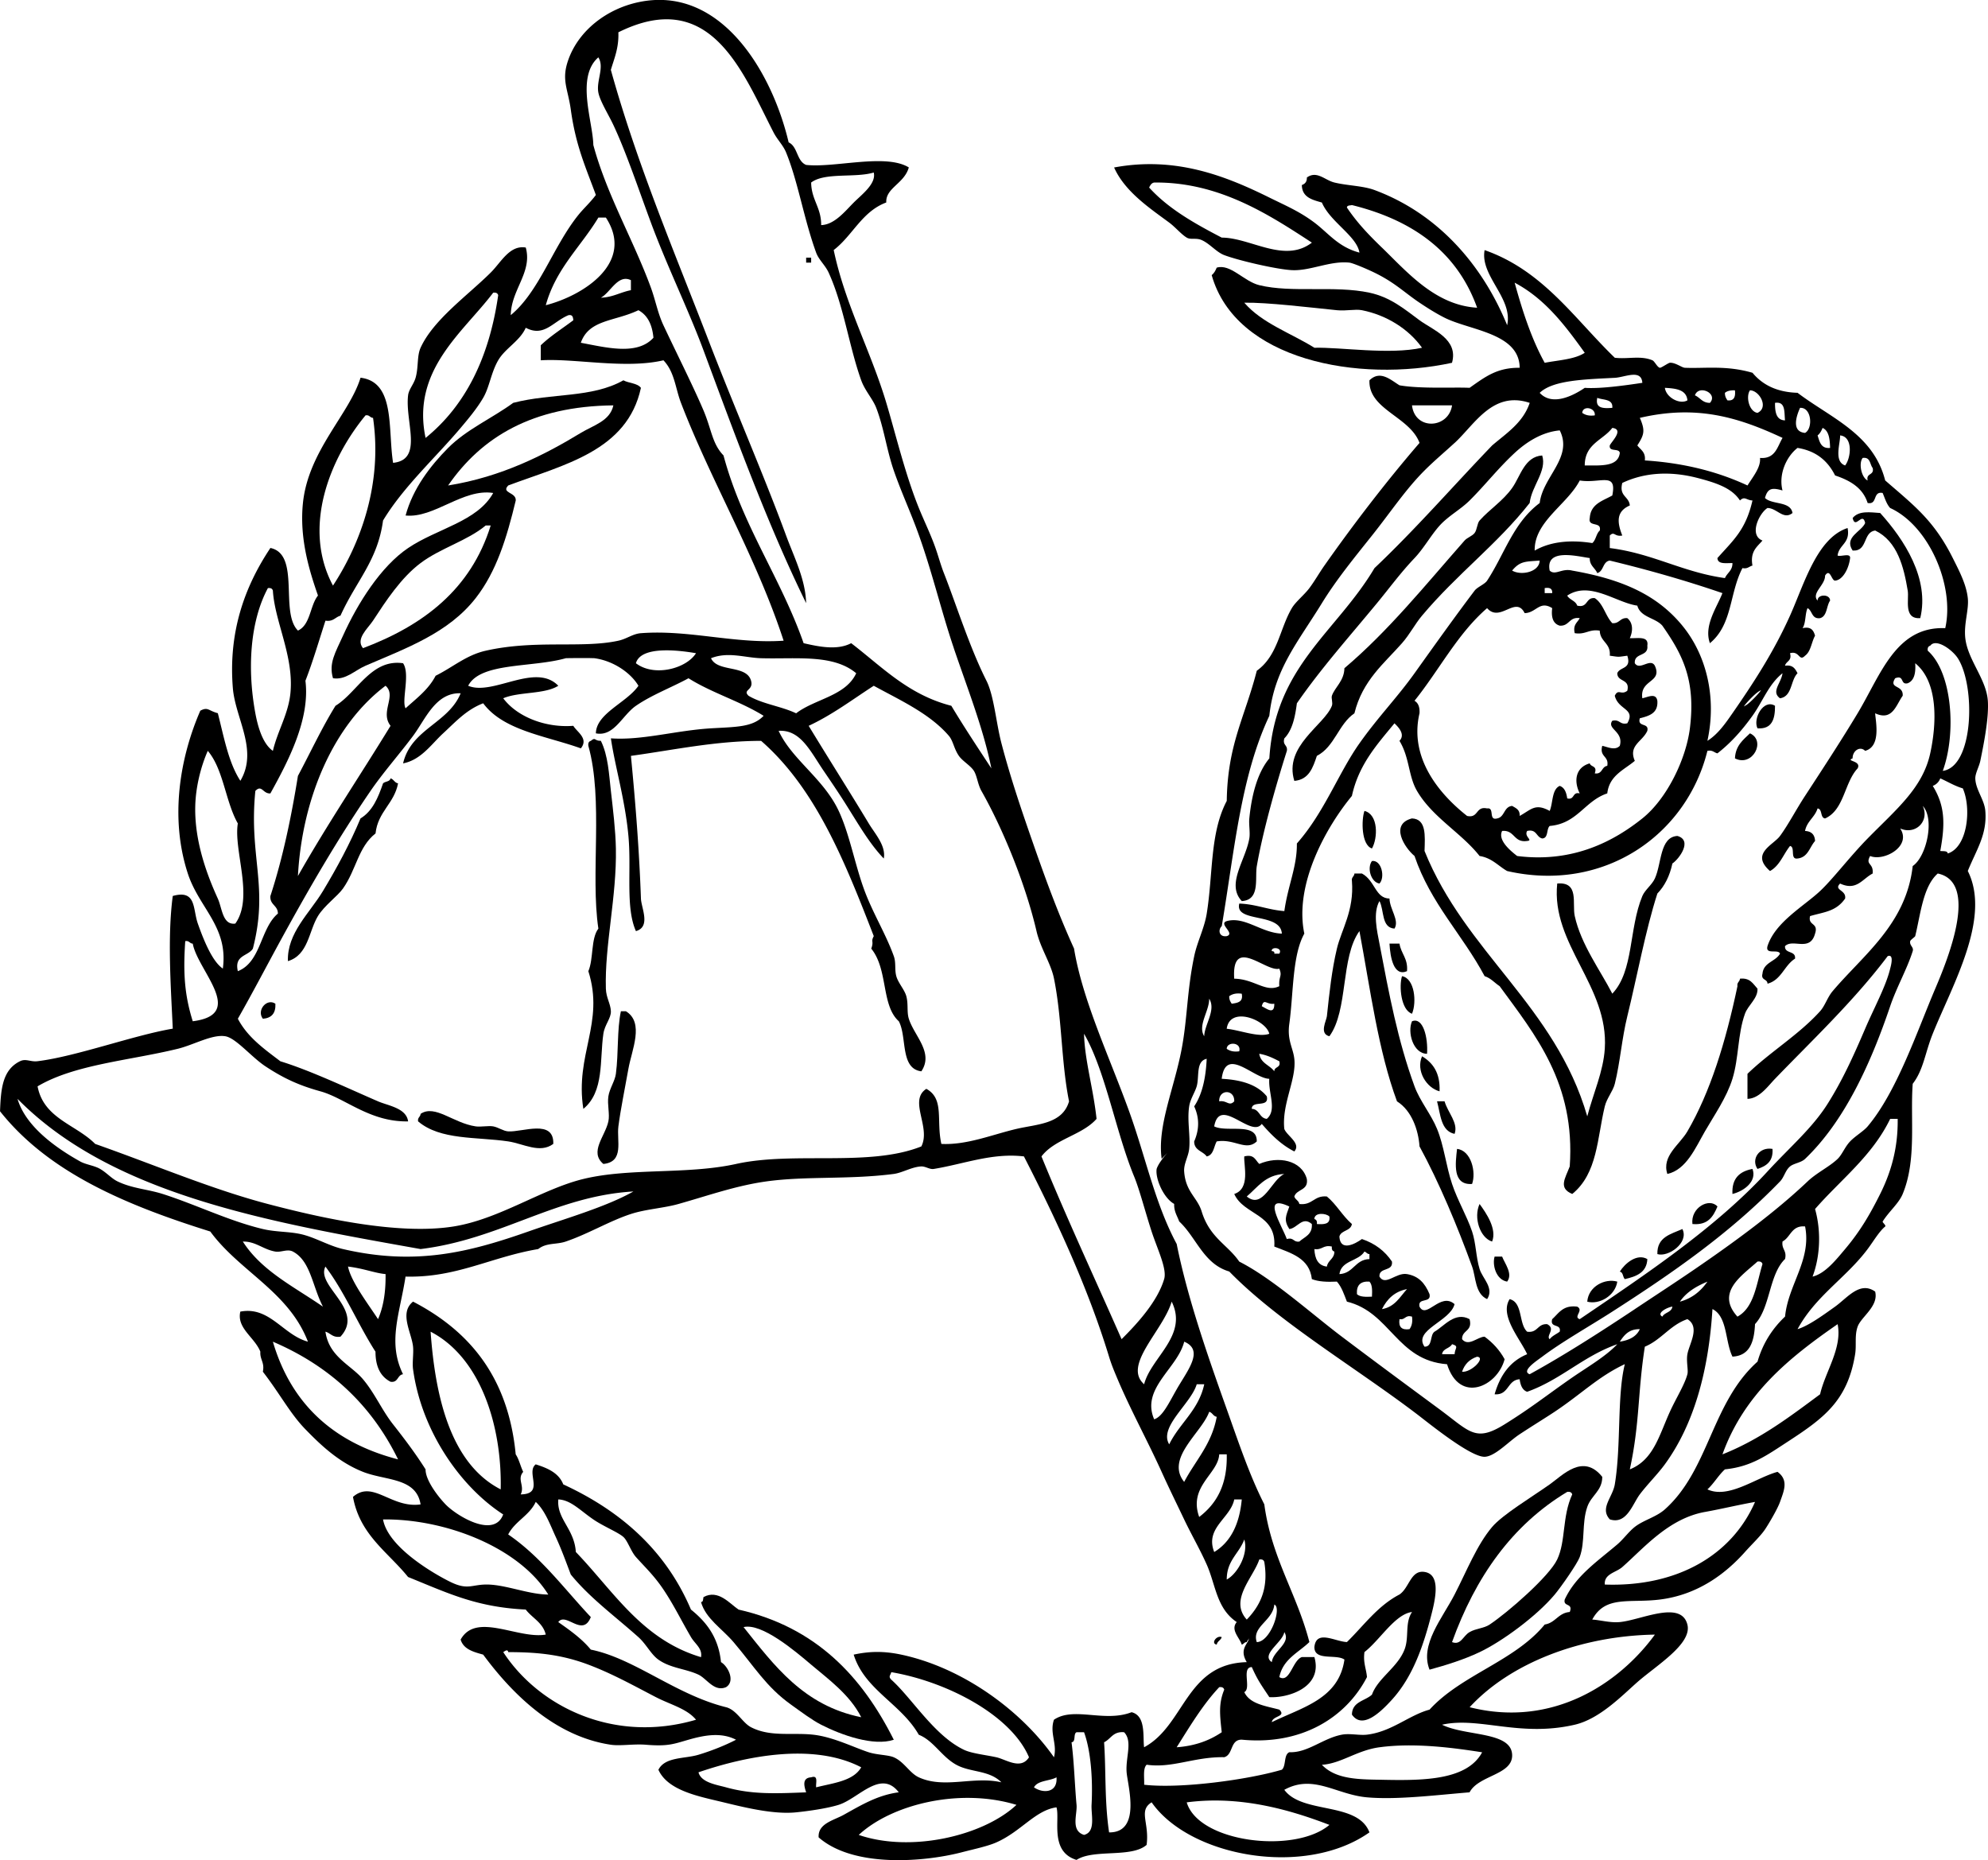
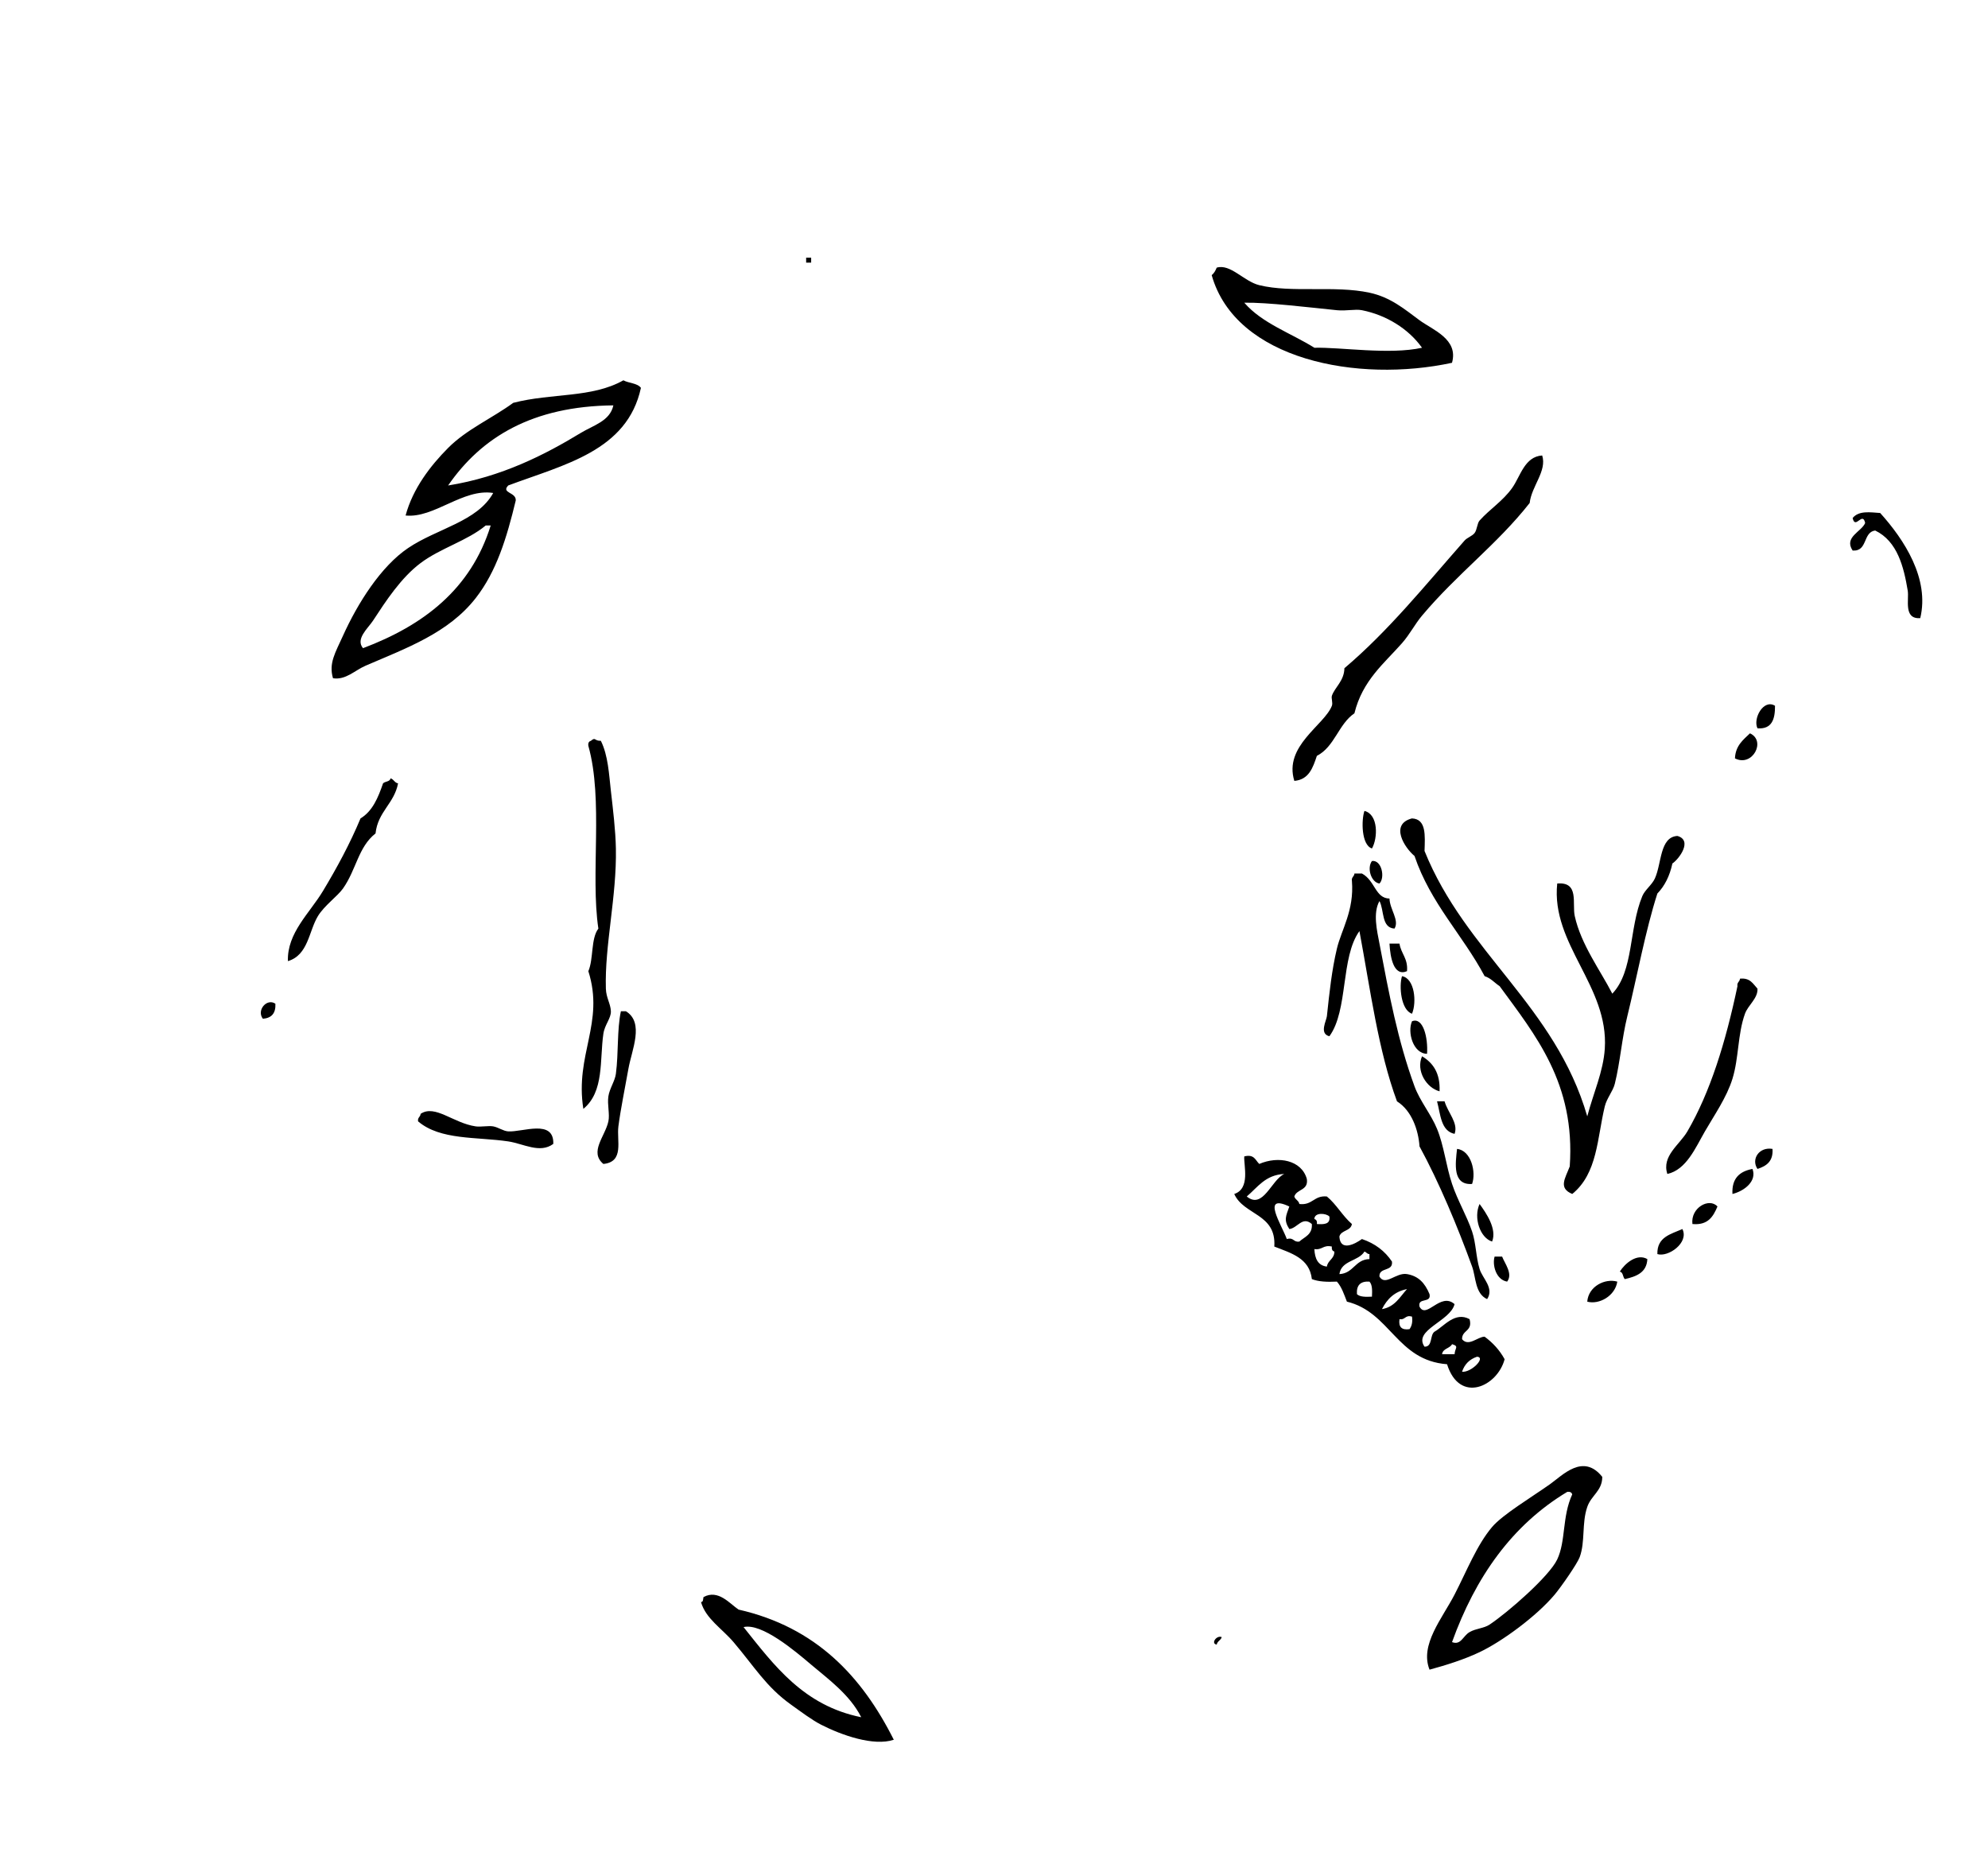
<svg xmlns="http://www.w3.org/2000/svg" overflow="visible" viewBox="0 0 468.426 438.303">
  <g clip-rule="evenodd" fill-rule="evenodd">
    <path d="M189.95 60.705h1.18v1.18h-1.18v-1.18zM342.14 85.48c-22.176 4.799-50.983-.643-56.631-20.646.551-.433.894-1.073 1.18-1.77 3.238-.975 6.392 3.238 10.028 4.129 7.679 1.882 17.716.008 25.956 1.77 5.034 1.076 8.35 3.953 11.798 6.489 3.12 2.294 9.24 4.448 7.66 10.028zm-32.44-3.539c6.179-.163 17.681 1.698 25.365 0-3.144-4.429-8.363-7.7-14.157-8.849-1.581-.313-3.681.223-5.899 0-6.4-.645-16.452-1.867-21.826-1.77 4.2 4.862 10.96 7.144 16.53 10.619zM151.02 91.38c-3.21 14.88-18.1 18.081-31.265 23.006-1.759 1.829 1.916 1.551 1.77 3.539-2.134 8.851-4.543 16.738-9.438 23.006-6.427 8.23-16.269 11.747-25.956 15.928-2.545 1.098-4.657 3.422-7.669 2.949-1.036-3.539.527-5.976 2.36-10.028 3.48-7.692 8.929-16.319 15.337-20.646 6.854-4.628 16.308-6.216 20.057-12.978-7.116-1.128-13.934 6.005-20.647 5.309 1.724-6.399 5.902-11.779 10.028-15.927 4.349-4.372 10.332-6.959 15.338-10.619 9.132-2.36 18.471-1.087 25.956-5.309 1.25.7 3.28.635 4.12 1.768zm-45.43 23.01c12.645-2.021 22.902-7.306 31.265-12.388 2.976-1.809 6.88-2.784 7.669-6.489-19.08.196-31.07 7.479-38.94 18.879zm8.85 9.43c-4.291 3.584-10.63 5.31-15.337 8.848-4.657 3.501-8.229 9.024-11.208 13.568-1.203 1.834-4.188 4.311-2.36 6.489 14.275-5.388 25.433-13.895 30.085-28.905h-1.18zM363.38 107.31c1.17 3.666-2.507 7.224-2.949 11.208-7.684 9.779-17.029 16.622-25.366 26.545-1.687 2.007-2.847 4.36-4.719 6.489-4.155 4.725-9.319 8.769-11.208 16.517-3.751 2.542-4.674 7.911-8.849 10.028-.936 2.801-1.873 5.6-5.31 5.899-2.562-8.225 7.08-13.121 8.849-17.697.266-.687-.187-1.802 0-2.36.652-1.954 2.904-3.504 2.949-6.489 10.449-8.854 19.004-19.521 28.315-30.085.617-.7 1.788-1.04 2.36-1.77.588-.751.604-2.31 1.18-2.95 2.438-2.714 5.473-4.579 7.669-7.668 1.94-2.7 2.9-7.39 7.09-7.66zM452.46 145.65c-4.002.274-2.594-4.357-2.949-6.489-.923-5.535-2.403-11.625-7.669-14.158-2.955.388-1.71 4.975-5.31 4.719-2.115-3.175 2.077-4.412 2.95-6.489-.61-2.867-2.34 1.688-2.95-1.18 1.491-1.795 4.105-1.334 6.489-1.18 5.67 6.28 11.68 15.49 9.44 24.78zM418.24 166.3c.026 3.172-.733 5.559-4.129 5.309-1.13-2.27 1.42-7 4.13-5.31zM412.34 172.79c3.876 1.762.588 8.027-3.54 5.899.14-3.02 1.94-4.36 3.54-5.9zM141.58 174.56c1.718 3.452 1.913 7.88 2.36 11.798.498 4.373 1.095 9.212 1.18 13.568.218 11.292-2.674 22.907-2.36 33.035.067 2.152 1.117 3.539 1.18 5.31.06 1.673-1.456 3.156-1.77 5.309-.892 6.114.239 13.651-4.719 17.697-2.031-12.821 5.055-20.22 1.18-32.444 1.247-2.883.565-7.694 2.36-10.029-1.9-12.805 1.225-30.313-2.36-43.063-.096-.686.13-1.05.59-1.18 1.17-1 .75.04 2.36-.01zM92.025 183.4c.775.208.928 1.038 1.77 1.18-.913 4.79-4.759 6.646-5.309 11.798-4.072 3.184-4.53 8.54-7.669 12.978-1.303 1.843-4.373 3.989-5.899 6.489-2.175 3.563-2.262 9.189-7.079 10.618-.213-6.643 5.11-11.285 8.259-16.517 3.269-5.433 6.382-11.177 8.849-17.107 2.827-1.696 4.152-4.894 5.309-8.259.475-.5 1.615-.35 1.769-1.18zM321.5 191.07c3.315.828 3.165 6.413 1.77 8.849-2.51-.8-2.52-6.7-1.77-8.85zM332.71 192.84c3.39.15 3.065 4.014 2.949 7.668 9.656 23.968 30.779 36.471 38.345 62.53 1.455-5.554 3.772-10.518 4.129-15.927.974-14.781-12.714-24.614-11.208-38.934 5.251-.453 3.478 4.687 4.129 7.668 1.465 6.7 6.082 12.889 8.849 18.287 5.088-5.348 3.87-15.292 7.079-23.006.598-1.436 2.268-2.639 2.949-4.129 1.624-3.55 1.131-9.786 5.31-10.029 3.658 1.031.405 5.431-1.18 6.489-.623 2.917-1.8 5.279-3.54 7.079-2.792 8.656-4.844 19.833-7.078 28.906-1.31 5.314-1.675 10.794-2.95 15.927-.433 1.742-1.898 3.41-2.359 5.31-1.807 7.449-1.678 15.782-7.669 20.646-3.361-1.396-1.639-3.697-.59-6.488 1.367-19.568-8.121-30.978-16.518-42.474-1.19-.775-2.053-1.88-3.539-2.359-5.191-9.752-12.739-17.149-16.518-28.316-2.3-1.88-5.94-7.48-.58-8.86zM323.27 202.87c2.292-.296 3.14 3.9 1.77 5.309-1.98-.29-3.01-3.64-1.77-5.31zM320.91 205.82c3.13 1.69 3.126 5.842 6.489 5.899.068 2.535 2.39 5.137 1.18 7.079-3.137-.206-2.382-4.304-3.54-6.489-1.59 2.807-.57 7.026 0 10.028 2.268 11.923 4.308 22.815 8.259 33.625 1.272 3.479 3.87 6.518 5.31 10.028 1.643 4.007 2.111 8.692 3.539 12.978 1.303 3.908 3.479 7.519 4.72 11.208.93 2.767.91 6.079 1.77 8.849.69 2.226 3.491 4.487 1.77 7.079-2.871-1.306-2.625-5.15-3.539-7.669-3.4-9.365-7.781-19.86-12.389-28.315-.271-3.837-1.809-8.413-5.309-10.618-4.414-11.906-6.282-26.359-8.849-40.114-4.47 6.149-2.594 18.643-7.079 24.776-2.458-.593-.702-3.665-.59-4.719.606-5.711 1.157-10.864 2.359-15.928 1.061-4.464 4.102-8.998 3.54-15.927-.167-.953.558-1.016.59-1.77h1.77z" />
    <path d="M327.4 222.34h2.359c.36 2.393 2.034 3.471 1.77 6.489-3.1 1.34-3.94-3.13-4.13-6.49zM330.35 230.01c2.983.508 3.501 6.126 2.359 8.849-2.63-.87-3.09-6.54-2.36-8.85zM414.11 232.96c.118 2.299-2.213 3.852-2.949 5.899-1.735 4.821-1.43 10.424-2.95 15.337-1.361 4.401-4.326 8.631-6.488 12.389-2.229 3.87-4.376 9.031-8.849 10.028-1.391-4.23 2.879-6.869 4.719-10.028 5.376-9.233 9.004-20.949 11.798-34.215-.166-.953.558-1.016.59-1.77 2.42-.26 3.08 1.23 4.13 2.35zM64.89 236.5c.114 2.278-.937 3.39-2.95 3.54-1.556-2 .953-4.92 2.95-3.54zM146.3 238.27h1.18c4.396 2.702 1.381 9.088.59 13.567-.819 4.639-1.824 9.43-2.359 13.568-.438 3.383 1.441 8.356-3.54 8.849-3.387-2.833.424-6.511 1.18-10.029.369-1.72-.293-3.961 0-5.898.279-1.847 1.546-3.605 1.77-5.31.65-5 .24-10.33 1.18-14.75zM336.25 248.3c-3.31-.047-4.682-5.133-3.54-7.669 2.64-1.06 3.8 3.91 3.54 7.67zM335.07 248.88c2.578 1.551 4.313 3.945 4.13 8.259-3.07-.79-5.62-4.83-4.13-8.26zM338.61 259.5h1.77c.751 2.643 3.298 5.119 2.359 7.669-3.25-.69-3.3-4.57-4.13-7.67zM130.37 269.53c-3.159 2.342-7.032-.057-10.619-.59-7.433-1.106-15.994-.246-21.236-4.72-.167-.952.558-1.015.59-1.77 3.396-2.288 7.666 2.172 12.978 2.95 1.212.177 3.018-.201 4.129 0 1.218.22 2.358 1.106 3.539 1.18 3.38.21 10.82-2.98 10.62 2.95zM343.32 270.71c3.328.349 4.546 5.492 3.54 8.259-4.67.33-3.92-4.85-3.54-8.26zM417.65 270.71c.205 2.958-1.465 4.041-3.539 4.72-1.56-2.29.39-5.27 3.54-4.72zM293.18 272.48c2.375-.605 2.621.919 3.539 1.771 4.457-1.925 9.963-.924 11.208 3.539.414 2.772-2.386 2.333-2.949 4.129.208.775 1.039.929 1.18 1.771 3.126.372 3.431-2.076 6.489-1.771 2.263 1.867 3.68 4.579 5.899 6.489-.265 1.702-2.538 1.395-2.95 2.949.195 3.604 3.686 1.769 5.31.59 3.09 1.04 5.426 2.833 7.079 5.31.3 2.463-3.09 1.236-2.95 3.539 1.397 2.334 3.899-1.029 6.489-.59 2.708.46 4.21 2.09 5.31 4.72.484 2.254-2.845.695-2.36 2.949 1.617 3.086 4.92-3.533 8.259-.59-1.007 4.083-9.809 6.076-7.079 10.028 1.984.018 1.202-2.731 2.36-3.539 2.233-1.259 4.81-4.817 8.259-2.95.773 2.937-1.816 2.51-1.771 4.72 1.524 1.864 3.696-.59 5.31-.59 1.931 1.412 3.533 3.152 4.719 5.31-1.688 6.42-10.602 10.618-13.567 1.18-11.882-.9-13.323-12.24-23.597-14.748-.662-1.697-1.239-3.479-2.359-4.719-2.278.115-4.347.021-5.898-.591-.554-4.952-4.896-6.116-8.849-7.668.519-7.794-7.198-7.354-9.438-12.389 3.84-1.26 2.21-6.69 2.36-8.85zm.59 9.44c3.851 3.156 5.795-3.934 8.849-5.309-4.5.22-6.28 3.15-8.85 5.31zm9.44 10.03c1.667-.487 1.528.832 2.949.59 1.237-1.122 3.112-1.606 2.95-4.129-2.244-1.948-3.389.98-5.31 1.18-1.366-2.136-.793-3.055 0-5.309-6.72-3.16-1.83 4.28-.59 7.67zm6.49-4.72c.459.13.686.494.59 1.18 1.688.116 3.219.073 2.949-1.77-.76-.81-3.53-1.03-3.54.59zm0 7.08c.11 2.248.838 3.881 2.949 4.129.236-1.533 1.761-1.779 1.77-3.539-.46-.13-.686-.494-.59-1.18-2.05-.48-2.27.88-4.13.59zm5.9 5.9c3.365-.175 3.644-3.435 7.079-3.539v-1.18c-.592.002-.702-.479-1.18-.59-1.42 2.32-5.44 2.04-5.9 5.31zm4.13 4.72c.697.679 2.085.668 3.539.59.078-1.454.09-2.842-.59-3.539-2.1-.14-3.09.84-2.95 2.95zm5.9 3.53c3.032-.508 4.209-2.87 5.899-4.719-2.97.58-4.71 2.37-5.9 4.72zm4.13 2.36c-.273 1.848.513 2.634 2.359 2.36.495-.685.778-1.582.59-2.95-1.67-.48-1.53.84-2.95.59zm10.03 8.26h2.949c.074-1.477 1.126-1.847-.59-2.359-.54 1.04-2.18.98-2.36 2.36zm4.71 4.13c2.104.264 5.72-3.352 3.54-3.54-1.77.59-2.95 1.77-3.54 3.54zM412.93 275.43c1.088 2.842-1.869 5.195-4.72 5.898-.19-3.74 1.75-5.34 4.72-5.9zM404.68 284.28c-.995 2.347-2.214 4.472-5.899 4.129-.47-3.83 3.96-6.29 5.9-4.13zM348.63 283.69c1.553 2.123 4.144 5.894 2.949 8.848-2.82-.86-4.44-5.6-2.95-8.85zM390.52 295.49c-.104-4.037 3.173-4.693 5.899-5.899 1.61 3.25-3.38 6.71-5.9 5.9zM352.17 296.08h1.77c.625 1.65 2.594 4.056 1.181 5.899-2.64-.45-3.54-3.95-2.95-5.9zM388.16 296.67c-.155 3.188-2.589 4.096-5.309 4.719-.508-.476-.351-1.615-1.181-1.77 1.13-1.82 3.99-4.39 6.49-2.95zM374 306.7c.274-3.61 4.188-5.552 7.078-4.719-.51 3.37-4.26 5.48-7.08 4.72zM377.54 347.99c-.015 3.312-2.592 4.325-3.539 7.079-1.324 3.848-.45 8.168-1.771 11.798-.571 1.572-4.396 7.056-5.898 8.849-4.243 5.064-12.392 11.054-17.697 13.568-3.726 1.766-7.881 3.059-11.798 4.129-2.35-5.858 2.995-12.075 5.898-17.697 2.836-5.49 5.249-11.683 8.849-15.927 2.445-2.883 9.146-6.913 13.568-10.028 3.03-2.14 7.87-7.44 12.39-1.77zm-35.4 38.93c2.116.8 2.548-1.44 4.13-2.36 1.512-.879 3.354-.861 4.719-1.77 4.229-2.812 14.021-11.32 15.928-15.337 2.069-4.36 1.121-10.054 3.539-15.338-.13-.46-.494-.686-1.18-.59-13.02 7.83-21.62 20.08-27.14 35.4zM210.6 409.93c-4.763 1.575-12.265-1.067-17.107-3.539-2.188-1.116-4.747-3.058-7.079-4.72-5.894-4.2-8.677-8.995-13.568-14.747-2.736-3.218-6.548-5.51-7.669-9.438.574-.017.458-.723.59-1.18 3.475-1.894 6.166 1.551 8.259 2.949 18.27 4.15 29.08 15.75 36.58 30.68zm-19.47-17.7c-3.842-3.266-11.656-9.868-15.928-8.849 7.249 9.072 14.145 18.497 27.726 21.237-2.7-5.36-7.92-9.09-11.8-12.39zM287.87 385.74c-.208.774-1.038.928-1.18 1.77-1.47-.24-.03-2.28 1.18-1.77z" />
-     <path d="M273.72 273.07c-1.072-7.795 2.928-16.465 4.719-25.955 1.357-7.189 1.229-13.593 2.95-21.827.712-3.409 2.388-6.549 2.949-10.028 1.516-9.385.727-18.971 4.719-26.545.188-13.308 4.241-19.619 7.079-30.675 4.972-3.549 5.383-9.885 8.259-14.748.901-1.523 2.92-3.104 4.13-4.719 1.23-1.644 2.328-3.586 3.539-5.309 6.729-9.574 14.535-19.772 22.416-28.906-2.309-6.233-12.086-7.851-11.798-14.748 2.545-2.479 5.015-.067 7.079 1.18 4.967.865 12.608.409 16.518.59 3.77-2.663 6.509-4.775 11.798-4.719-.066-8.192-11.7-8.783-17.697-11.798-1.979-.995-4.052-2.3-5.899-3.54-3.555-2.385-5.808-4.742-10.618-7.079-2.097-1.019-5.164-2.279-5.898-2.36-4.534-.497-9.216 1.991-13.568 1.77-3.569-.181-12.524-2.253-15.928-3.54-1.866-.706-3.388-2.689-5.309-3.54-1.356-.6-2.597-.018-3.54-.59-1.321-.802-2.655-2.445-4.129-3.54-4.479-3.326-10.423-7.24-12.978-12.978 14.482-2.695 26.273 1.988 36.574 7.079 3.894 1.925 7.104 3.262 10.618 5.899 3.299 2.477 5.606 5.757 10.618 7.079-.622-3.906-6.919-7.235-8.849-11.798-2.295-.655-4.676-1.223-4.72-4.129.727-.257 1.212-.755 1.18-1.77 2.366-1.7 4.21.623 6.489 1.18 3.062.748 6.719.762 9.438 1.77 14.912 5.526 25.42 17.571 31.266 31.854 1.423-6.382-6.432-11.604-5.31-17.697 13.827 4.853 21.171 16.189 30.675 25.366 3.116.366 6.026-.573 8.849.59.54.223 1.143 1.649 1.77 1.77.291.056 1.993-1.153 2.36-1.18 1.272-.093 2.806 1.148 3.539 1.18 4.706.201 9.73-.626 15.928 1.18 2.319 2.793 5.661 4.564 10.618 4.719 7.822 5.941 17.855 9.673 20.646 20.646 6.836 5.943 11.467 9.388 15.928 18.287 1.585 3.162 3.191 6.233 3.539 9.438.298 2.747-.971 6.047-.59 9.438.576 5.128 4.958 9.652 5.31 14.748.253 3.667-.718 9.072-1.77 14.158-.28 1.352-1.204 2.953-1.181 4.129.054 2.651 2.139 4.99 2.36 7.668.461 5.581-2.118 9.177-4.13 14.158 5.567 11.081-3.63 26.832-8.259 38.344-1.822 4.534-2.175 8.512-4.719 11.798-.612 8.343.962 17.933-2.359 25.956-.934 2.254-3.216 4.091-4.72 6.489-.124.197.884.937.59 1.18-1.442 1.196-2.725 3.431-4.129 5.31-5.099 6.819-12.24 10.999-16.518 18.877 2.494-.753 5.739-3.081 8.849-5.31 2.892-2.071 5.839-6.089 9.438-3.539.863 3.459-3.308 5.943-4.13 8.259-.751 2.116-.239 4.316-.59 6.488-1.778 11.026-7.449 15.119-15.927 20.647-5 3.26-8.575 5.861-14.748 6.488-1.546 1.404-2.584 3.315-4.129 4.72 4.979 2.311 11.444-2.745 16.517-4.13 2.682 1.958 1.509 4.481.591 7.079-.628 1.775-2.782 5.365-3.54 6.489-1.062 1.575-3.083 3.474-4.719 5.309-4.565 5.122-11.122 10.101-20.058 11.209-7.235.896-12.83-1.037-15.927 4.719 1.849.104 4.195.802 6.488.59 4.984-.46 14.445-5.262 15.928.59 1.154 4.556-7.29 9.604-11.798 13.568-3.61 3.175-8.868 8.665-14.748 10.028-12.979 3.009-22.59-1.964-31.265 0 5.562 2.762 16.293 1.541 16.518 7.079.193 4.782-7.892 4.767-10.028 8.848-8.232.685-17.237 1.802-24.187 1.181-7.245-.648-12.615-5.542-19.467-1.771 4.229 5.799 17.316 2.741 20.057 10.029-15.168 10.715-42.331 5.792-51.321-7.079-3.188 1.972-.482 4.837-1.181 10.028-3.562 3.124-12.463.908-16.517 3.539-6.397-1.961-3.857-9.53-4.72-12.388-4.991.692-8.316 5.671-14.158 8.259-2 .886-4.88 1.49-8.259 2.359-8.689 2.235-25.357 3.701-33.625-3.539-.214-3.262 3.502-3.979 5.899-5.31 4.224-2.344 8.002-4.653 12.978-5.31-4.229-5.518-9.473 1.479-14.158 2.95-2.672.839-7.066 1.472-10.028 1.77-5.158.52-11.581-1.014-17.107-2.359-5.586-1.36-13.09-2.672-15.337-7.669 1.542-3.085 6.182-2.556 9.438-3.539 3.194-.965 6.432-2.277 8.849-3.54-3.535-1.838-7.57-1.043-11.208 0-3.511 1.007-4.828 1.607-10.029 1.18-2.865-.235-6.039.332-8.258 0-13.41-2.002-23.46-12.273-30.085-21.236-2.312-.638-4.633-1.266-5.309-3.539 3.65-6.565 13.478-.052 20.057-1.181-.688-2.851-3.191-3.887-4.719-5.898-11.677-.558-18.445-3.926-27.726-7.669-4.732-5.886-11.353-9.884-12.978-18.877 4.69-4.084 9.007 2.749 15.928 1.77-1.01-6.356-8.228-5.557-13.568-7.669-5.918-2.341-10.254-6.63-13.568-10.028-3.6-3.691-5.997-8.36-10.028-13.567.454-2.224-.72-2.82-.59-4.72-1.365-3.423-5.618-5.524-4.719-9.438 6.918-1.318 10.039 5.481 15.927 7.079-4.523-11.798-16.105-16.536-23.006-25.956-19.77-6.19-38.063-13.85-49.542-28.33.203-5.162.519-9.747 4.719-11.798 1.392-.68 2.452.206 4.129 0 9.059-1.111 22.672-6.119 31.855-7.669-.436-9.638-1.296-21.581 0-31.265 5.602-1.561 4.686 3.035 5.899 6.489 1.631 4.642 3.608 9.096 5.899 10.619 1.334-9.852-5.588-14.215-8.259-22.417-4.316-13.253-1.79-27.464 2.95-38.344 1.802-.964 1.849-.017 4.129.59 1.445 5.634 2.511 11.646 5.309 15.928 4.272-7.204-1.19-14.71-1.77-21.827-1.052-12.915 2.551-23.591 8.849-33.035 7.138 1.514 2.146 15.158 6.489 19.467 2.966-1.359 2.801-5.851 4.719-8.259-1.963-5.64-4.421-13.375-3.54-21.826 1.285-12.328 10.964-20.959 13.568-29.496 8.241 1.001 6.408 12.076 7.669 20.057 7.216-.733 2.769-9.704 3.539-15.927.175-1.415 1.323-2.561 1.77-4.129.708-2.484.286-5.119 1.18-7.079 3.013-6.607 11.099-12.308 16.518-17.697 2.477-2.464 4.464-6.534 8.258-5.899 1.608 5.815-3.424 9.891-3.54 15.928 6.701-5.508 9.939-16.138 15.928-23.596 1.247-1.553 2.856-2.989 4.129-4.719-2.408-6.562-4.736-11.608-5.899-20.057-.698-5.068-2.286-7.026-.59-11.798 2.476-6.965 9.093-11.987 16.518-13.568 19.305-4.111 31.461 16.33 35.395 33.035 2.168.978 1.869 4.423 4.129 5.309 6.805.73 18.734-2.758 24.186.59-1.05 3.811-5.508 4.83-5.309 8.259-5.738 2.128-7.927 7.804-12.388 11.208 2.658 12.715 8.735 23.799 12.388 35.984 2.204 7.355 4.456 16.836 7.668 24.776 1.344 3.32 2.931 6.472 4.129 10.028.56 1.66 1.133 3.695 1.77 5.309 2.806 7.109 6.05 17.483 10.029 25.366 1.792 3.552 2.275 9.917 3.539 14.748 2.16 8.253 4.824 16.048 7.669 24.186 2.719 7.777 5.703 15.985 9.439 24.186 1.996 12.185 8.299 25.415 12.978 38.344 3.868 10.689 6.083 21.734 11.208 31.266 2.52 12.603 7.248 26.186 11.798 38.934 2.713 7.601 5.353 15.567 8.849 22.416 1.699 12.656 7.669 21.04 10.619 32.445-2.595 2.518-6.224 4.002-7.079 8.259 2.489 1.483 3.099-3.965 5.309-4.72h2.95c2.078 7.232-6.368 9.709-10.618 9.438-2.012-3.026-2.74-3.986-4.13-7.079-2.515.041-.049 5.063-1.77 5.899 1.309 2.821 5.009 3.25 8.259 4.129 1.711 1.703-1.6 1.395-1.77 2.95 7.117-3.501 15.797-5.439 17.106-14.748-1.96-1.382-7.097.412-7.078-2.949.433-4.188 4.875-1.279 7.668-1.18 3.979-3.888 7.216-8.516 12.389-11.209 2.349-1.606 2.631-5.812 5.898-5.309 3.46.532 2.854 5.128 1.771 9.438-2.016 8.018-4.541 15.246-9.438 20.646-2.854 3.146-7.014 7.032-9.438 3.539.039-3.105 3.095-3.196 4.719-4.719 1.384-3.879 6.041-6.408 7.669-10.618 1.143-2.956.016-6.212 1.77-8.849-4.017.512-7.548 6.605-11.208 9.438-.349 2.512.424 3.901.59 5.899-4.971 9.591-15.471 16.098-29.495 14.747-2.795-.042-1.978 3.528-4.13 4.13-6.996-.137-12.258 2.657-18.287 1.77-.912.857-.52 3.02-.59 4.719 8.569.984 24.427-1.172 32.445-3.539 1.053-.913.392-3.541 1.77-4.129 4.306.195 7.931-3.301 12.388-4.13 1.881-.35 4.12.212 5.899 0 5.815-.692 9.911-4.602 14.748-5.899 7.501-8.229 20.054-11.407 27.136-20.057 2.555-.395 3.169-2.729 5.898-2.949.854-2.23-1.621-1.132-1.18-2.949 2.575-5.551 7.688-8.973 12.388-12.979 1.429-1.218 2.698-3.012 4.13-4.129 2.067-1.615 5.03-2.299 7.079-4.13 10.448-9.338 10.968-25.111 21.826-34.804 1.279-4.424 3.562-7.843 6.489-10.619.735-7.557 6.278-13.339 4.719-21.236-3.229-.279-3.373 2.525-5.309 3.539-.289 1.862 1.062 2.084.59 4.13-3.801 3.672-3.456 11.488-7.079 15.338-.195 4.131-1.194 7.457-5.31 7.668-1.761-3.548-1.162-9.455-4.719-11.208-.903 14.701-4.422 27.271-11.208 36.574-1.729 2.371-4.103 4.699-5.899 7.079-1.738 2.303-3.092 7.193-7.079 5.899-2.423-2.626.673-5.191 1.18-8.259 1.525-9.218.497-20.807 2.36-28.315-6.247 2.929-10.157 6.972-16.518 11.208-2.136 1.422-5.156 3.269-8.259 5.309-2.63 1.729-5.804 5.248-8.259 5.31-3.344.084-13.138-7.905-15.928-10.028-14.461-11.006-32.701-21.763-44.242-33.625-6.083-1.782-7.721-8.011-11.799-11.798-.458-1.312-1.239-2.301-1.18-4.129-2.497-1.365-4.488-5.958-4.129-8.259.7-2.18 4.49-5.74 1.15-2.36zm-48.97-120.34c-3.082-9.082-5.304-18.862-8.849-28.315-1.697-4.524-3.746-9.034-5.309-13.568-1.689-4.9-2.299-9.995-4.129-14.748-.801-2.08-2.667-4.058-3.54-6.489-2.868-7.993-4.111-17.578-7.668-25.366-.806-1.763-2.33-3.016-2.95-4.719-2.914-8.012-4.261-16.713-7.079-23.596-.711-1.738-2.054-2.983-2.949-4.719-7.289-14.132-14.729-34.439-36.574-23.596.138 3.677-.962 6.117-1.77 8.849 6.201 22.327 15.028 42.997 23.006 63.709 6.101 15.838 13.07 31.84 18.287 46.013 1.877 5.099 4.567 10.303 4.72 15.928-8.944-18.26-16.321-38.392-24.187-59.581-3.531-9.514-8.561-19.776-12.388-30.085-2.869-7.727-5.797-16.517-8.849-23.006-1.172-2.491-3.171-5.654-3.54-7.668-.504-2.754 1.49-5.945 0-8.259-5.348 4.678-1.27 15.153-1.18 20.646 3.188 11.787 9.447 22.373 13.568 33.625 1.088 2.973 1.605 5.978 2.949 8.849 2.813 6.01 7.087 14.503 9.438 20.057 1.945 4.594 2.033 7.843 4.719 10.618 4.45 16.59 13.411 28.669 18.877 44.243 3.727.86 7.955 1.707 11.208 0 7.243 5.538 13.419 12.144 23.596 14.748 3.026 5.036 6.241 9.883 9.438 14.748-1.88-9.34-5.54-18.56-8.86-28.33zM191.13 43.01c.051 4.078 2.39 5.869 2.359 10.028 3.142-.087 5.662-3.302 7.669-5.309 1.932-1.932 5.352-4.45 4.719-7.079-4.38 1.324-11.5-.096-14.75 2.36zm80.82 0c-.662.125-.919.655-1.181 1.18 4.587 5.049 10.773 8.498 17.107 11.798 6.785.008 14.758 6.153 21.237 1.18-10.24-6.689-21.97-14.33-37.17-14.158zm53.68 15.338c6.014 5.832 12.594 13.576 22.417 14.158-4.725-13.169-15.151-20.637-29.495-24.187-.458.132-1.164.017-1.181.59 2.4 3.545 4.91 6.203 8.25 9.439zm-182.87-7.079h-1.77c-4.14 6.872-10.01 12.013-12.388 20.646 8.84-2.275 21.08-10.02 14.16-20.646zm-1.18 18.877c2.851-.099 4.599-1.3 7.079-1.77v-2.36c-3.08-1.496-4.8 2.922-7.08 4.13zm222.39 15.337c3.3-.633 7.07-.795 9.438-2.359-4.603-6.408-9.318-12.704-16.517-16.518 1.87 6.784 4 13.307 7.08 18.877zm-263.69 17.7c9.342-7.568 14.986-18.835 17.107-33.625-.13-.459-.494-.686-1.18-.59-7.04 9.327-19.315 18.204-15.93 34.215zm36.58-22.419c6.02 1.116 13.263 3.051 17.107-1.18-.281-3.062-1.366-5.32-3.54-6.489-5.61 2.684-11.64 2.149-13.57 7.669zm-12.98-3.539c-1.35 3.105-4.856 4.848-6.489 7.668-1.707 2.949-2.055 6.317-3.54 8.849-1.47 2.507-3.41 4.827-5.309 7.079-5.915 7.012-13.491 13.87-18.287 21.826-1.278 9.489-6.347 14.25-10.028 22.417-1.233.34-1.684 1.462-3.54 1.18-1.542 4.75-2.958 9.627-4.719 14.158 1.137 9.121-4.129 19.085-8.259 26.546-1.76.132-2.005-2.178-3.539-.59-1.568 15.583 3.211 22.501-.59 37.164-1.127 1.822-4.425 1.474-3.539 5.31 5.51-2.158 5.264-10.074 9.438-13.568.001-1.968-1.919-2.014-1.77-4.129 3.003-9.186 5.005-19.085 6.489-28.315 2.943-5.512 5.619-11.292 8.849-16.517 5.172-3.178 8.427-11.112 15.927-10.028 1.737 2.544-.421 8.851.59 10.618 2.569-2.347 5.41-4.422 7.079-7.669 4.077-2.026 7.223-4.866 11.798-5.899 11.752-2.653 22.709-.491 31.265-2.36 2.014-.44 3.389-1.624 5.309-1.77 11.383-.862 22.046 2.554 33.625 1.77-6.424-19.693-17.188-37.783-24.186-56.041-1.339-3.495-1.484-7.253-4.129-10.028-9.055 2.11-20.918-.506-28.905 0v-3.539c2.308-2.215 5.096-3.95 7.669-5.899-.067-.72-.177-1.396-1.18-1.18-3.63 1.519-5.73 5.232-10.03 2.949zm256.61 11.798c-7.18.372-14.598.549-17.697 3.54 2.927 3.175 7.83.72 10.618-1.18 3.431.26 9.268-.524 13.568-1.18-.22-3.317-4.13-1.302-6.49-1.18zm17.11 5.309c-.229-2.523-2.695-2.81-5.309-2.949.3 2.298 3.53 3.995 5.31 2.949zm1.77-1.18c1.246.524 1.744 1.796 3.54 1.77 1.99-2.228-2.67-4.366-3.54-1.77zm7.07-.589c-.025.812.278 1.295.59 1.77 1.555.178 1.937-.817 1.77-2.359-1.02-.046-1.83.13-2.36.589zm7.67 4.719c2.761-1.274.421-5.317-1.77-5.309-1.03 1.465-.21 5.015 1.77 5.309zm-71.37 7.081c-2.438 2.242-4.767 4.178-7.079 6.489-4.445 4.446-7.93 9.736-12.388 15.337-3.928 4.935-8.342 10.305-11.798 15.928-5.724 9.312-11.236 15.618-12.388 26.545-6.771 14.397-8.206 31.794-11.209 49.552-.929.876-.657 2.636 1.18 2.36 2.086-.644-2.085-2.896 0-3.54 4.243-1.183 8.149 2.781 12.979 2.949-.307-5.074-11.198-2.468-10.028-7.079 3.984.145 6.773 1.485 10.618 1.77.836-6.039 3.014-10.465 2.949-15.927 6.448-7.285 9.784-16.574 14.748-23.596 4.375-6.191 8.834-10.719 12.978-16.518 4.646-6.501 9.665-13.542 14.158-19.467.654-.863 2.379-1.491 2.949-2.36 4.094-6.233 6.143-13.618 12.388-18.287.717-6.213 7.919-10.738 4.72-17.107-4.152.38-7.777 2.677-10.618 5.309-3.95 3.66-6.976 7.594-10.618 11.208-1.984 1.968-4.503 3.362-6.489 5.309-2.261 2.216-4.094 5.732-6.489 8.259-3.362 3.547-5.755 6.866-8.849 10.619-6.483 7.865-13.215 15.399-18.877 23.596-.427 3.309-1.091 6.381-2.949 8.258-.487 1.667.831 1.528.59 2.95-2.516 7.91-5.666 18.962-7.079 27.136-.498 2.88.858 7.989-3.539 8.259-3.744-3.982.867-9.561 1.77-14.748.239-1.376-.145-3.267 0-4.719.538-5.418 1.86-10.71 4.72-14.158 1.364-21.763 15.744-29.64 24.775-44.833 9.696-9.181 18.476-19.279 27.726-28.905 3.392-2.901 7.256-5.329 8.849-10.029-8.72-2.904-12.96 5.084-17.7 9.449zm37.16-8.261c.203-2.169-2.148-1.784-3.539-2.36-.54 2.508 1.41 2.519 3.54 2.36zm40.7 2.949c-.219-1.944.181-4.507-2.36-4.129-.01 2.177.27 4.062 2.36 4.129zm-78.46-3.539h-9.438c.71 5.981 8.63 5.501 9.44 0zm30.68 1.77c.686.495 1.582.778 2.95.59.23-1.828-2.84-2.402-2.95-.59zm52.5 4.721c1.908-1.024 1.567-6.084-1.18-5.899-.92 2.012-2.04 5.609 1.18 5.899zm-38.93-3.542c1.327 3.057 1.006 3.976-.59 6.489.747 1.022 1.993 1.545 1.77 3.539 8.49.552 16.524 2.343 24.187 5.899 1.38-2.192 3.152-4.294 2.949-6.489 3.626.283 4.061-2.625 5.31-4.719-10.68-4.995-20.37-7.802-33.63-4.722zM78.46 137.983c6.576-10.065 11.689-24.078 9.439-39.524-.754-.032-.817-.756-1.77-.59-8.422 10.194-15.001 26.414-7.669 40.114zm294.95-28.31c3.723-.014 7.86.387 8.259-2.95-.16-1.216-2.611-.141-2.359-1.77.363-.866 3.464-3.783.59-4.129-2.2 2.91-6.5 3.73-6.49 8.85zm54.86-7.08c.484 1.482.772 3.161 2.95 2.95-.059-2.105-.275-4.051-1.77-4.719-.28.7-.63 1.34-1.18 1.77zm6.49 7.08c1.388-1.746 1.918-6.768-1.18-7.079.06 1.88-1.54 6.12 1.18 7.08zm-18.29 166.35c5.278-5.742 10.532-10.182 14.158-15.928 3.453-5.473 6.001-11.036 8.849-17.697 2.133-4.989 4.906-10.016 5.898-14.157.107-.446 1.029-3.565-.59-2.95-7.938 10.541-17.92 19.951-26.546 28.905-1.703 1.769-3.694 4.647-6.488 4.72v-5.899c5.359-5.18 12.121-9.22 17.106-14.747 1.183-1.311 1.719-3.261 2.95-4.72 7.206-8.537 17.329-15.772 18.877-29.495 3.271-2.195 5.238-11.16 2.359-14.158 1.677 3.554-1.692 6.922-5.309 5.309 2.778 4.237-3.904 7.832-7.079 6.489-1.218 2.192.846 1.542.59 4.129-2.442 1.264-3.778 4.161-7.669 2.36-1.608 1.599 1.525 1.468 1.18 3.54-2.153 3.088-4.979 3.152-8.259 4.129-.548 2.317 2.052 1.488 1.18 4.129-1.198 4.405-5.218 1.098-7.078 2.95-.121 1.89 2.577.962 2.359 2.949-2.541 1.589-3.22 5.039-6.489 5.899-.008-1.172-1.609-.75-1.18-2.359.248-2.702 3.077-2.822 4.13-4.72-.404-1.17-3.515.368-2.95-1.77 1.812-5.653 8.565-9.399 12.388-12.978 3.023-2.83 6.986-8.08 11.209-12.388 6.71-6.846 12.957-11.855 14.747-20.057 1.51-6.915 1.974-16.768-3.539-21.236.159 2.322-.228 4.099-1.77 4.719-1.817.441-.72-2.034-2.95-1.18-1.606 2.554 1.97 1.452 1.771 4.129-1.601 2.247-2.417 6.004-6.489 4.129.135 2.04 1.425 7.804-2.359 8.849-1.215-1.224-2.992.002-2.95 1.77-1.762.697 2.158.511 1.18 2.36-3.137 3.352-3.167 9.811-7.668 11.798-1.215-.162-.556-2.198-1.771-2.36-.648 2.104-2.509 2.997-2.949 5.309 1.501.072 2.288.858 2.359 2.36-1.3 1.452-1.645 3.861-4.129 4.129-1.858.285-.441-2.705-1.77-2.95-1.577 1.962-2.422 4.657-4.72 5.899-4.689-4.12.788-6.116 2.36-8.259 1.987-2.71 3.728-6.114 5.898-9.438 4.139-6.337 8.574-13.119 12.388-19.467 5.449-9.069 8.998-20.537 20.647-20.057 2.266-9.986-3.836-24.145-12.979-28.315-.853-.917-1.24-2.299-1.77-3.54-2.431-.465-1.108 2.824-3.539 2.36-1.135-3.584-4.134-5.305-7.669-6.489-1.703-3.41-4.442-5.783-8.849-6.489-2.601 2.021-4.522 6.181-3.539 10.028-2.5-.721-3.494-.534-4.13 1.77 1.694 1.648 6 .686 6.489 3.54-2.147 1.716-3.649-1.155-5.899-1.18-1.983 1.25-4.425 6.419-1.18 7.668-1.266 1.487-2.956 2.55-2.359 5.899-.798.186-1.127.839-2.36.59-3.107 5.981-2.327 13.304-7.668 17.697-1.493-4.176 1.672-8.46 2.949-11.798-8.493-2.912-17.355-5.454-26.546-7.669-1.702.264-1.395 2.538-2.949 2.95-.524-1.246-1.796-1.744-1.77-3.54-2.997-.418-10.496-2.407-9.438 2.95 1.312 1.242 2.844-.622 5.309 0 11.676 2.044 19.938 5.647 25.956 12.978 5.611 6.834 8.156 16.824 5.899 27.136 2.502-1.557 4.326-4.225 5.898-6.489 5.008-7.214 9.731-14.472 13.568-23.006 3.305-7.35 6.324-18.297 13.567-20.646.688 3.637-2.033 3.865-2.359 6.489.857.323 3.049-.689 2.949.59-.306 2.569-1.786 5.205-3.539 5.309-.847.051-1.17-3.044-2.359-1.18.055 2.244-3.314 4.124-1.771 5.899-.019-1.586 2.969-1.586 2.95 0-.888 1.276-.657 3.669-2.36 4.129-2.018.249-1.772-1.767-2.949-2.359-.616 1.35-.374 3.558-1.18 4.719 2.037-.464 2.595.551 2.949 1.77-.844 1.515-.982 3.737-2.359 4.719-1.44 1.496-1.257-1.244-3.539-.59.506 1.882-.929 1.825-1.18 2.95 1.853-.28 2.41.735 2.949 1.77-1.676 1.667-1.219 5.467-4.129 5.899-2.162-1.578.269-3.517.59-5.899-3.261 2.584-4.637 6.629-7.079 10.028-2.397 3.337-5.039 6.354-8.259 8.849-.798-.186-1.127-.84-2.359-.59-4.942 19.923-24.472 33.508-47.192 28.315-2.123-1.22-3.598-3.088-6.489-3.54-4.297-5.465-11.099-9.087-14.748-15.337-2.059-3.526-1.724-7.836-4.129-11.798 1.438-1.509-.243-3.224-1.18-4.129-4.074 4.972-8.41 9.68-10.028 17.107-6.019 7.291-13.647 20.813-11.209 32.445-2.866 5.118-2.536 14.035-3.539 21.237-.547 3.928.873 5.593 1.18 8.259.552 4.793-2.992 10.643-2.359 16.518.577 1.61 4.033 3.404 2.359 5.309-3.132-1.587-5.475-3.963-7.669-6.488-2.52 3.459-9.92-6.694-11.208.59 3.019 1.504 10.133-1.088 10.028 3.539-2.549 2.389-5.207-.706-9.438 0-.708 1.259-.72 3.213-2.359 3.539-.884-1.278-2.952-1.374-2.949-3.539 1.18-2.689 1.29-5.479 0-8.259 1.896-2.823 2.742-6.696 2.949-11.208-2.609.555-1.695 4.195-2.359 6.489-.422 1.455-1.504 2.974-1.771 4.719-.512 3.355.328 6.959 0 10.028-.193 1.818-1.307 3.509-1.18 5.31.345 4.853 3.098 6.072 4.13 9.438 1.905 6.214 6.134 7.825 8.849 11.798 7.786 3.938 16.992 12.269 24.186 17.697 8.262 6.235 14.762 11.018 23.007 17.107 7.146 5.276 8.448 7.829 15.337 3.539 6.239-3.885 9.601-6.607 15.338-10.618 4.071-2.846 8.323-5.226 11.208-8.259-8.014 2.801-13.264 8.365-21.236 11.208-1.165-.407-1.572-1.573-1.77-2.949-2.958.188-2.489 3.804-5.899 3.539 1.271-4.432 3.615-7.789 7.669-9.438-1.624-3.604-6.58-9.105-4.129-12.978 3.162.771 2.081 5.783 4.129 7.669 2.526.363 2.405-1.921 4.72-1.77 2.111 1.109-.369 2.73.59 3.539.579-.797 1.573-1.179 2.359-1.77.442-2.016-2.396-.75-1.77-2.95 1.556-1.394 2.525-3.373 5.898-2.949 1.637.883-1.023 2.413.59 2.949 15.6-10.59 32.02-21.5 44.24-34.8zm23.6-162.81c-.439-1.815 1.619-1.134 1.18-2.949-.697-.876-.511-2.636-2.359-2.36-1 1.29-.28 4.64 1.18 5.31zm-30.09 4.71c-1.852-2.832-5.256-4.075-10.028-5.309-6.464-1.671-12.503-1.285-17.696 1.18-.827 3.187 1.593 3.126 1.77 5.31-3.125 1.358-3.087 3.797-1.77 7.079-1.883.35-1.825-1.107-2.95 0v2.95c10.134 1.271 17.127 5.683 27.136 7.079.524-1.246 1.796-1.743 1.77-3.54-1.563-.009-3.474.328-3.539-1.18 3.746-4.223 6.665-6.595 8.259-13.568-1.46-.06-1.82-1.1-2.95 0zm-30.08-1.17c1.162-5.712-2.843-2.752-7.669-3.54-2.952 5.702-10.758 9.689-10.618 16.518 3.127-1.805 7.546-2.721 13.568-1.77.875-.698.917-2.229 1.77-2.95.484-2.254-2.845-.695-2.359-2.95.2-3.34 3.05-4.04 5.31-5.31zm-23.6 17.69c2.144 1.251 6.419.346 6.488-2.36-3.27.27-4.58.05-6.49 2.36zm-296.13 33.63c.627 3.384 1.791 7.231 4.129 8.849 1.108-4.705 3.635-8.652 4.129-13.568.873-8.676-3.691-16.842-4.129-24.186-.13-.46-.494-.686-1.18-.59-4.255 7.94-4.869 19.14-2.949 29.5zm303.8-28.32h1.77c.075-1.059-.586-1.38-1.77-1.18v1.18zm-6.49 61.94c13.452 1.714 23.108-3.75 29.495-8.848 5.826-4.651 10.298-13.995 11.208-21.237 1.44-11.46-1.83-17.521-6.489-24.186-1.654-1.885-5.142-1.937-5.898-4.719-4.967-.688-11.192-5.909-16.518-2.36.563 1.01 1.958 1.188 2.359 2.36 2.588.621 1.938-1.995 4.13-1.77 2.029 1.314 2.503 4.182 4.129 5.899 1.728.154 1.812-1.334 3.54-1.18 1.328 1.067 1.389 2.979.59 4.719 1.886.08 4.514-.582 4.129 1.77.317 2.677-3.145 1.575-2.949 4.129 1.16 1.83 3.647-1.329 4.719.59 1.855 4.053-3.59 3.182-2.949 7.668 1.312-.256 3.199-1.355 3.539.59.214 2.966-1.937 3.568-4.129 4.129-.627 2.2 2.212.934 1.77 2.95-1.137 2.57-4.53 3.408-2.949 7.079-2.561 2.159-6.003 3.436-6.489 7.668-5.322 1.757-7.034 7.124-13.567 7.669-.822.751-.257 2.89-1.771 2.949-1.44-.329-1.257-2.282-3.539-1.77-.81 1.345 1.521 2.218 0 2.36-3.231.478-2.874-2.631-5.899-2.36-1.07 2.14 1.88 4.62 3.54 5.9zm1.77-57.22c-2.096-4.254-5.77 2.335-8.849-1.18-6.965 6.013-11.314 14.641-17.107 21.827.875.501 1.269 1.484 1.18 2.949-2.479 10.542 4.668 19.031 11.209 24.186 2.759.597 1.959-2.366 4.719-1.77 1.864-.291.219 2.927 2.359 2.36 1.829-.334 1.552-2.775 3.54-2.95.863.513 1.869.883 1.77 2.359 2.722-1.487 3.652-3.066 7.079-1.18.812-1.94.463-5.042 2.359-5.899 1.165.408 1.572 1.573 1.77 2.949 1.816.439 1.134-1.619 2.949-1.18-1.446-2.898-1.015-6.114 2.36-7.079.253.926 1.855.504 1.18 2.359 1.852.279 1.559-1.587 2.949-1.77.438-2.405-1.901-2.031-1.18-4.719 1.343.286 3.014 1.17 4.129 0 .972-3.408-3.132-3.959-1.77-5.899 1.805-.428 1.735 1.018 3.54.59 2.02-3.499-2.105-3.064-2.95-6.489.849-1.757 1.486-.038 2.95-1.18.712-2.875-2.346-1.981-2.36-4.129.604-1.56 3.424-.903 2.36-4.129-2.354.324-1.776.324-4.13 0 .266-3.018-2.276-3.229-2.359-5.899-2.576-.414-3.323 1.003-5.899.59-.467-2.04.656-2.49 1.18-3.54-2.526-.364-2.405 1.921-4.719 1.77-1.52-.447-2.05-1.883-1.77-4.129-3.01-1.87-3.74 1.12-6.49 1.18zm102.06 10.62c-1.262-1.964-5.117-4.791-6.489-2.949-.459.13-.686.494-.59 1.18 5.776 5.094 6.785 19.416 3.54 28.315 7.32-1 7.76-19.97 3.54-26.55zm-311.47 1.18c4.248 3.281 11.847 1.309 14.158-2.36-4.15-.72-12.99-1.78-14.16 2.36zm29.49-1.18c-3.828-.112-7.771-1.609-11.798 0 1.535 3.381 8.364 1.468 9.438 5.309.654 2.283-2.085 2.099-.59 3.54 3.191 1.921 7.747 2.478 11.208 4.129 4.456-3.409 11.675-4.056 14.158-9.438-5.43-4.56-14.11-3.3-22.42-3.54zm-39.52 0c-.679-.078-6.4-.025-6.489 0-8.011 2.261-20.123.933-23.006 6.489 5.812 2.462 15.834-5.569 21.237 0-3.254 2.055-9.254 1.364-12.978 2.949 3.312 4.424 10.045 7 16.518 6.489.831 1.444 3.667 2.981 1.77 5.309-8.255-2.953-18.238-4.178-23.006-10.618-3.99 1.522-6.564 4.44-9.438 7.079-2.756 2.53-5.175 6.253-9.438 7.079 1.894-8.135 10.654-9.403 13.568-16.518-5.914-.221-8.317 6.156-11.208 10.028-3.261 4.367-7.036 8.613-10.029 12.978-7.612 11.102-14.463 22.944-20.646 34.215-3.7 6.743-7.063 13.236-10.618 19.467 2.296 4.389 6.231 7.14 10.028 10.028 7.001 2.137 15.94 6.379 23.006 9.438 2.384 1.032 6.671 1.572 7.079 4.719-8.991.189-14.796-5.46-20.646-7.078-4.885-1.352-8.552-2.973-12.978-5.899-3.327-2.2-6.935-6.659-9.438-7.079-3.088-.518-7.417 2.022-11.208 2.95-11.355 2.777-24.3 3.674-33.035 8.849 1.434 7.611 9.08 9.01 13.568 13.567 14.008 4.93 27.383 10.654 40.704 14.158 12.487 3.283 30.625 7.349 43.653 5.309 10.817-1.693 20.888-8.834 30.675-11.208 10.986-2.665 24.483-.999 35.984-3.539 13.661-3.018 31.328.774 43.653-4.13 2.316-4.523-3.089-10.827 1.18-13.567 4.305 2.352 2.29 7.471 3.539 12.978 6.04.301 12.032-2.215 17.697-3.539 4.888-1.144 10.823-1.115 12.388-6.489-1.866-9.263-1.619-19.38-3.539-28.905-.738-3.662-3.167-7.074-4.129-11.208-2.566-11.019-7.856-23.994-12.978-33.035-.857-1.514-1.036-3.557-1.77-4.719-.797-1.262-2.671-2.286-3.54-3.54-1.176-1.698-1.343-3.533-2.359-4.719-4.534-5.289-11.602-8.441-17.697-11.798-5.022 3.236-9.709 6.808-15.337 9.438 4.559 7.509 9.8 15.774 14.158 23.006 1.479 2.456 4.094 5.252 3.539 8.259-3.541-3.669-6.318-8.689-9.438-13.568-1.438-2.25-3.085-4.683-4.719-7.079-3.143-4.609-5.453-9.77-10.618-9.438 3.109 6.767 10.578 11.23 14.158 18.877 2.497 5.334 3.74 12.278 5.899 18.287 2.018 5.615 5.16 10.579 7.079 15.927.562 1.568.152 3.141.59 4.72.451 1.623 1.934 3.151 2.36 4.719.507 1.868.079 3.687.59 5.31 1.276 4.056 5.919 7.965 2.949 12.388-5.058-.644-3.319-8.085-5.309-11.798-4.185-3.765-2.477-12.16-6.489-17.107.667-1.852-.169-1.559.59-2.949-6.756-17.43-13.632-34.74-26.546-46.013-10.81.021-20.438 2.123-30.675 3.539 1.111 11.505 1.948 22.233 2.359 33.625.08 2.213 2.388 6.648-1.18 7.668-2.491-5.566-1.035-14.36-1.77-22.417-.779-8.55-3.202-16.538-4.129-23.006 7.35.52 15.379-1.872 23.596-2.359 5.968-.354 9.821-.25 12.388-2.95-5.449-3.399-12.273-5.423-17.697-8.849-3.984 2.168-8.645 3.912-12.388 6.489-3.223 2.219-5.156 7.348-9.438 6.489.072-4.713 7.281-7.221 10.028-11.208-1.87-3.15-6.11-6-10.6-6.52zm-69.611 51.32c6.902-12.171 14.586-23.561 21.826-35.394-2.563-3.271 1.524-7.082-1.18-9.438-12.221 9.21-19.641 26.37-20.646 44.83zm340.96-40.11c1.278-.562 4.628-4.441 3.539-3.54-1.28.56-4.62 4.44-3.54 3.54zm-365.15 23.59c-.213 8.244 2.724 16.147 5.31 21.827 1.037 2.279 1.107 6.311 4.129 5.899 4.434-6.193-.454-17.161.59-23.596-2.922-5.14-3.37-12.754-7.079-17.107-1.677 3.82-2.835 8.54-2.95 12.98zm416.48-4.13c-1.971-.586-3.532-1.581-5.309-2.359a2.987 2.987 0 01-1.771 1.77c2.841 4.606 2.987 8.774 1.771 15.337.693.092 1.674-.101 1.77.59 4.7-1.51 5.6-10.68 3.54-15.34zm-77.28 122.7c5.262-3.499 9.605-6.322 14.157-9.438 9.472-6.484 18.931-13.418 26.546-20.646 2.195-2.084 5.159-3.465 7.079-5.31 1.079-1.036 1.689-2.807 2.949-4.129 1.205-1.264 3.164-2.396 4.13-3.539 6.856-8.129 11.563-22.188 15.927-32.445 2.965-6.968 10.37-25.079.591-27.136-3.458 3.048-4.028 9.471-5.31 14.748-.045.184-1.121.894-1.18 1.18-.222 1.066.895 1.39.59 2.359-1.321 4.21-3.794 8.503-5.31 12.979-4.618 13.636-10.806 27.144-20.057 35.983-.939.897-2.65 1.031-3.539 1.771-1.129.938-1.365 2.51-2.359 3.539-11.812 12.213-25.304 21.543-39.524 30.675-5.491 3.527-11.802 7.071-16.518 10.618-1.28.964-5.026 3.38-2.949 4.13 8.41-4.61 17.34-10.39 24.77-15.33zm-339.79-67.83c12.713-1.603 1.175-11.865 0-18.287-.754-.032-.817-.756-1.77-.59-.513 7.53-.172 12.66 1.77 18.88zm254.84-15.93h1.18c.917-1.451-2.004-1.734-1.77-.59.36.03.7.09.59.59zm-9.44 5.9c4.746.074 7.391 3.342 10.618 1.77-.16-2.445.774-2.299 0-4.129-3.11.89-11.28-7.89-10.62 2.36zm-1.18 4.13c-.026.812.277 1.296.59 1.77 1.369-.203 2.764-.381 2.359-2.359-1.37-.19-2.26.09-2.95.59zm-5.9 9.43c.117-2.849 2.841-6.182 1.18-8.849.02 2.99-2.76 6.26-1.18 8.85zm13.57-7.07c1.215.592 2.992 2.104 2.95-.591-1.85.29-2.41-1.39-2.95.59zm-8.26 5.31c3.156.336 7.522 2.105 10.029 1.18-.74-3.28-9.29-6.64-10.03-1.18zm-30.67 21.23c-3.41 3.865-9.841 4.71-12.978 8.849 5.987 14.66 12.569 28.726 18.877 43.063 3.843-3.821 8.466-8.922 10.028-14.158.717-2.402-1.572-6.992-2.949-11.208-1.522-4.657-2.815-9.786-4.13-12.978-4.337-10.532-6.766-24.951-11.798-33.625.15 6.26 2.18 12.82 2.95 20.07zm30.67-16.51c.686.495 1.582.777 2.95.59.57-2.17-2.9-2.35-2.95-.59zm11.21 5.3c.007-1.172 1.609-.75 1.18-2.359-1.429-.735-2.866-1.461-4.72-1.77.32 2.24 2.46 2.66 3.54 4.13zm-12.39 1.77c4.679.238 8.417 1.415 10.618 4.13.648 2.812-3.514.812-3.539 2.949 1.883.084 1.751 2.182 3.539 2.359 2.465-2.047.334-6.083.591-9.438-3.73-.07-10.27-7.78-11.21 0zm-.59 5.31c1.856-.295 2.307 1.286 3.54 0 .11-2.89-3.65-2.89-3.54 0zm-268.4 14.16c1.388.775 3.311.947 4.719 1.771 1.623.947 2.637 2.231 4.129 2.949 3.462 1.666 7.095 1.825 10.618 2.949 7.84 2.503 15.629 6.367 23.596 8.259 2.985.709 6.011.571 8.849 1.18 3.39.728 6.545 2.73 10.028 3.54 17.104 3.973 29.697.766 43.653-4.13 8.588-3.013 18.298-5.772 24.776-9.438-18.377 1.06-31.224 11.246-50.142 13.568-35.792-6.376-72.754-12.8-94.975-35.395 1.745 6 8.071 11.02 14.744 14.74zm408.8 11.21c1.479 5.281 1.194 11.202-.59 15.927 2.96-.688 5.581-4.013 7.669-6.488 3.571-4.233 5.892-8.237 8.259-12.979 2.663-5.332 4.221-10.999 4.129-17.697h-1.77c-4.23 8.75-11.65 14.31-17.7 21.24zm-133.91 102.05c-.592-.002-.702.478-1.18.59-.493-1.628-2.728-3.467-1.18-5.31-4.795-3.228-4.941-8.76-7.079-13.567-1.584-3.562-3.637-7.106-5.31-10.618-1.816-3.815-3.579-7.386-5.309-11.209-3.351-7.406-7.489-14.908-10.618-22.416-.622-1.491-1.198-2.844-1.771-4.72-4.912-16.103-12.317-32.103-20.056-47.192-7.453-.891-14.14 1.793-21.237 2.95-.971.158-1.949-.631-2.95-.59-2.189.088-4.485 1.509-6.489 1.77-10.581 1.374-20.716.455-30.085 1.77-7.096.996-13.66 3.339-20.647 5.31-3.495.985-7.663 1.202-11.208 2.359-5.031 1.642-10.01 4.672-15.338 6.488-2.249.768-4.541.226-6.489 1.771-11.179 1.886-19.251 6.797-31.265 6.488-1.348 8.77-4.306 15.454-.59 23.007-1.391.182-1.098 2.049-2.95 1.77-2.337-1.202-3.545-3.533-3.539-7.079-4.154-6.464-7.225-14.012-11.798-20.057-2.344 4.62 9.407 10.147 3.54 16.518-1.856.282-2.306-.84-3.54-1.18.866 5.966 5.967 7.801 8.849 11.208 2.766 3.271 4.447 7.271 7.079 10.618 2.694 3.427 5.265 6.824 7.668 10.618-.034 2.473 2.77 6.231 4.719 8.259 2.559 2.661 11.443 8.121 13.568 2.359-9.996-6.46-19.24-19.573-21.236-34.214-.216-1.581.162-3.66 0-5.31-.325-3.296-3.341-7.954 0-10.618 13.198 6.858 22.427 17.686 24.186 35.984.792 1.174 1.125 2.809 1.77 4.129-1.516 1.755.407 3.281-.59 5.31 5.757-.08 1.115-5.207 3.54-7.079 2.841.896 5.437 2.035 6.489 4.72 13.588 6.271 24.156 15.564 30.085 29.495 3.595 2.894 6.483 6.494 7.079 12.388 1.634.928 3.457 4.505 1.18 5.899-2.788 1.175-4.537-2.029-6.489-2.949-2.989-1.41-6.566-1.499-9.438-3.54-1.745-1.24-2.873-3.661-4.719-5.309-5.656-5.048-11.455-9.249-15.927-14.748-1.113-2.936-2.175-5.896-3.54-8.849-1.305-2.821-2.495-6.213-4.719-8.259-1.495 3.225-4.896 4.542-6.489 7.669 7.714 5.264 13.175 12.78 19.467 19.467-1.931 4.902-5.847-1.271-7.669 1.18 2.771 1.948 5.536 3.902 7.669 6.489 10.297 2.082 19.975 10.611 31.854 13.567 2.5.622 3.86 3.667 5.899 4.72 4.585 2.367 9.783 1.197 14.748 1.77 4.641.535 9.604 3.041 12.978 4.13 1.969.635 4.58.611 5.899 1.18 2.463 1.061 3.736 3.725 5.899 4.719 6.033 2.774 12.896-.344 19.467 1.18-2.904-2.914-7.246-2.281-10.618-4.129-3.475-1.904-5.349-5.688-8.849-7.079-4.184-7.336-12.761-10.576-15.337-18.877 3.665-.797 7.071-.881 11.208 0 14.761 3.145 28.477 13.437 35.984 24.187.833-3.186-1.095-5.722 0-8.849 4.668-3.17 11.909.716 18.287-1.771 3.445.838 2.616 5.814 2.949 8.259 9.605-5.142 9.814-19.681 24.187-20.057-1.943-3.282.55-4.341.59-5.898.01.59-.47.69-.58 1.17zm-217.67-79.04c-2.513-4.819-2.898-10.771-7.079-12.978-1.303-.688-2.771.227-4.129 0-2.882-.482-4.638-2.429-7.669-2.36 4.446 6.96 12.138 10.67 18.877 15.34zm333.29 2.35c3.954-2.142 4.479-7.713 5.899-12.388-.13-.46-.494-.686-1.18-.59-3.69 3.35-9.89 7.24-4.72 12.98zm-320.31.59c1.257-2.871 1.84-6.419 1.77-10.618-2.479-.209-5.142-1.327-8.849-1.77.705 3.51 4.642 8.68 7.079 12.39zm306.75-4.12c2.944-.791 4.944-2.527 6.489-4.719-2.64 1.1-4.98 2.49-6.49 4.72zm-126.24 19.46c1.613-6.339 10.437-11.469 6.489-19.467-2.06 6.91-11.6 14.97-6.49 19.47zm122.11-15.93c.534-1.039 2.172-.975 2.36-2.359-1.12.12-3.91 1.53-2.36 2.36zm-4.13 7.08c-1.71 10.889-1.169 17.99-3.539 28.905 5.569-2.216 6.881-7.933 9.438-13.567 1.438-3.171 3.471-6.352 4.129-8.849.255-.968-.3-3.015 0-4.72.426-2.421 3.075-6.399 0-8.259-4.1 1.41-6.14 4.88-10.03 6.49zm18.29 25.37c8.873-3.515 15.891-8.886 23.006-14.158 1.189-5.304 5.271-10.847 4.13-16.517-11.41 7.88-22.05 16.5-27.14 30.68zm-24.19-26.55c2.213-.344 3.925-1.188 4.72-2.949-2.6-.04-3.7 1.42-4.72 2.95zm-263.69 34.81c.325-14.824-4.659-31.022-16.518-37.164 1.03 14.3 4.31 30.91 16.52 37.16zm-24.185-7.08c-6.255-12.818-16.13-22.017-29.496-27.726 4.338 14.74 14.355 23.8 29.496 27.73zm178.16-9.44c1.993-.626 3.438-3.809 5.309-7.079 2.547-4.449 6.549-9.195 1.77-11.208-1.61 6.35-10.23 11-7.08 18.29zm10.03-8.26c-1.358 4.601-8.988 10.046-6.489 14.158 2.461-5.012 6.93-8.015 8.259-14.158h-1.77zm-2.96 23.01c2.639-5.03 6.487-8.851 7.669-15.338-.842-.142-.995-.972-1.77-1.18-1.8 5-10.38 10.92-5.9 16.52zm3.54 8.26c4.018-3.062 6.668-7.49 6.488-14.748h-1.77c-.26 4.63-7.31 7.52-4.72 14.75zm-146.88 8.26c8.878 9.212 15.557 20.624 29.495 24.776.374-2.069-1.415-3.105-2.359-4.719-2.395-4.091-4.016-7.517-6.489-11.209-2.204-3.289-4.335-5.256-6.489-7.669-1.18-1.321-1.938-3.812-2.95-4.719-1.24-1.111-4.683-2.491-7.079-4.129-3.137-2.145-5.339-4.607-8.259-4.72-.4 4.64 3.77 6.88 4.13 12.39zm150.42 0c3.916-2.376 5.96-6.624 6.489-12.388h-1.77c-.91 4.46-6.96 6.7-4.72 12.39zm115.63-9.44c-8.565 1.546-14.357 8.475-19.467 12.979-1.507 1.327-4.35 1.597-4.13 4.129 16.91.594 29.882-6.806 35.395-19.467-4.21.75-7.57 1.59-11.79 2.36zm-311.48 1.77c1.219 6.77 12.625 13.143 15.927 14.747 4.167 2.025 5.044.483 8.849.59 4.367.123 9.577 2.329 14.158 2.359-7-11.24-24.42-17.88-38.935-17.7zm198.8 14.16c2.672-1.468 5.155-6.237 4.13-9.438-1.2 3.32-4.14 4.9-4.13 9.44zm4.72 9.43c3.648-3.78 5.051-7.915 4.129-13.567-.13-.46-.493-.687-1.18-.59-1.44 4.31-7.14 9.55-2.95 14.16zm2.36 5.31c3.272-.056 5.953-8.162 4.13-8.849-.36 3.87-5.39 5.21-4.13 8.85zm3.54 4.72c.288-2.677 4.591-4.433 2.949-7.079-.45 2.5-5.61 5.26-2.95 7.08zm46.61 10.62c19.467 4.919 35.203-5.515 43.652-17.107-17.61.29-34.14 6.77-43.65 17.11zm-191.72-2.36c-5.375-2.792-10.296-5.546-15.928-7.669-6.731-2.538-12.728-2.949-18.877-2.949-.125-.713-.654-.362-1.18 0 8.428 12.903 26.127 21.61 45.423 15.928-2.16-2.63-6.06-3.56-9.43-5.31zm55.45-4.13c4.923 4.43 10.11 13.171 17.107 16.517 1.855.888 5.159 1.213 7.668 1.771 2.244.498 5.737 3.046 7.669 0-4.162-9.848-19.145-17.775-32.445-20.058-.24.84-.72 1-.01 1.77zm78.45 2.36c-.13-.46-.494-.686-1.18-.59-3.903 4.158-6.907 9.217-10.028 14.157 4.402-.316 7.807-1.632 10.618-3.539-.45-4.11-.77-6.74.59-10.03zm-35.98 12.39c.626 4.829.751 10.127 1.18 14.748.204 2.212-1.453 6.091 1.77 7.079 2.825-.707 1.642-4.71 1.77-7.079.313-5.79-.124-12.616-1.77-17.107h-1.77c-.82.36-.09 2.27-1.18 2.36zm7.67 0c.469 6.772.086 13.913 1.18 21.237 7.662.07 4.375-11.069 4.13-14.158-.28-3.524 1.48-7.3-.59-9.438-2.62-.26-3.12 1.6-4.72 2.36zm64.89 1.18c-5.339.717-8.995 3.831-13.567 4.13 3.421 3.604 9.175 3.427 14.747 3.539 9.441.19 19.513.023 23.007-6.488-6.38-.99-15.75-2.32-24.19-1.18zm-160.46 5.9c.615 2.434 4.333 2.938 6.489 3.539 6.2 1.728 11.769 1.457 18.877 1.18-.474-1.447-1.014-3.401 1.18-3.539 1.774-.595 1.045 1.314 1.18 2.359 4.074-1.038 8.754-1.471 10.618-4.719-11.2-5.82-26.97-2.72-38.35 1.18zm79.05 3.54c2.042 1.438 5.586 1.405 5.309-2.359-1.64.91-4.42.69-5.31 2.36zm-41.29 11.21c12.272 4.219 29.333.246 37.164-7.079-13.41-4.09-29.42-.11-37.16 7.08zm77.28-7.67c2.82 9.49 25.486 12.205 33.625 5.309-9.29-3.56-21-6.97-33.62-5.31z" />
  </g>
</svg>